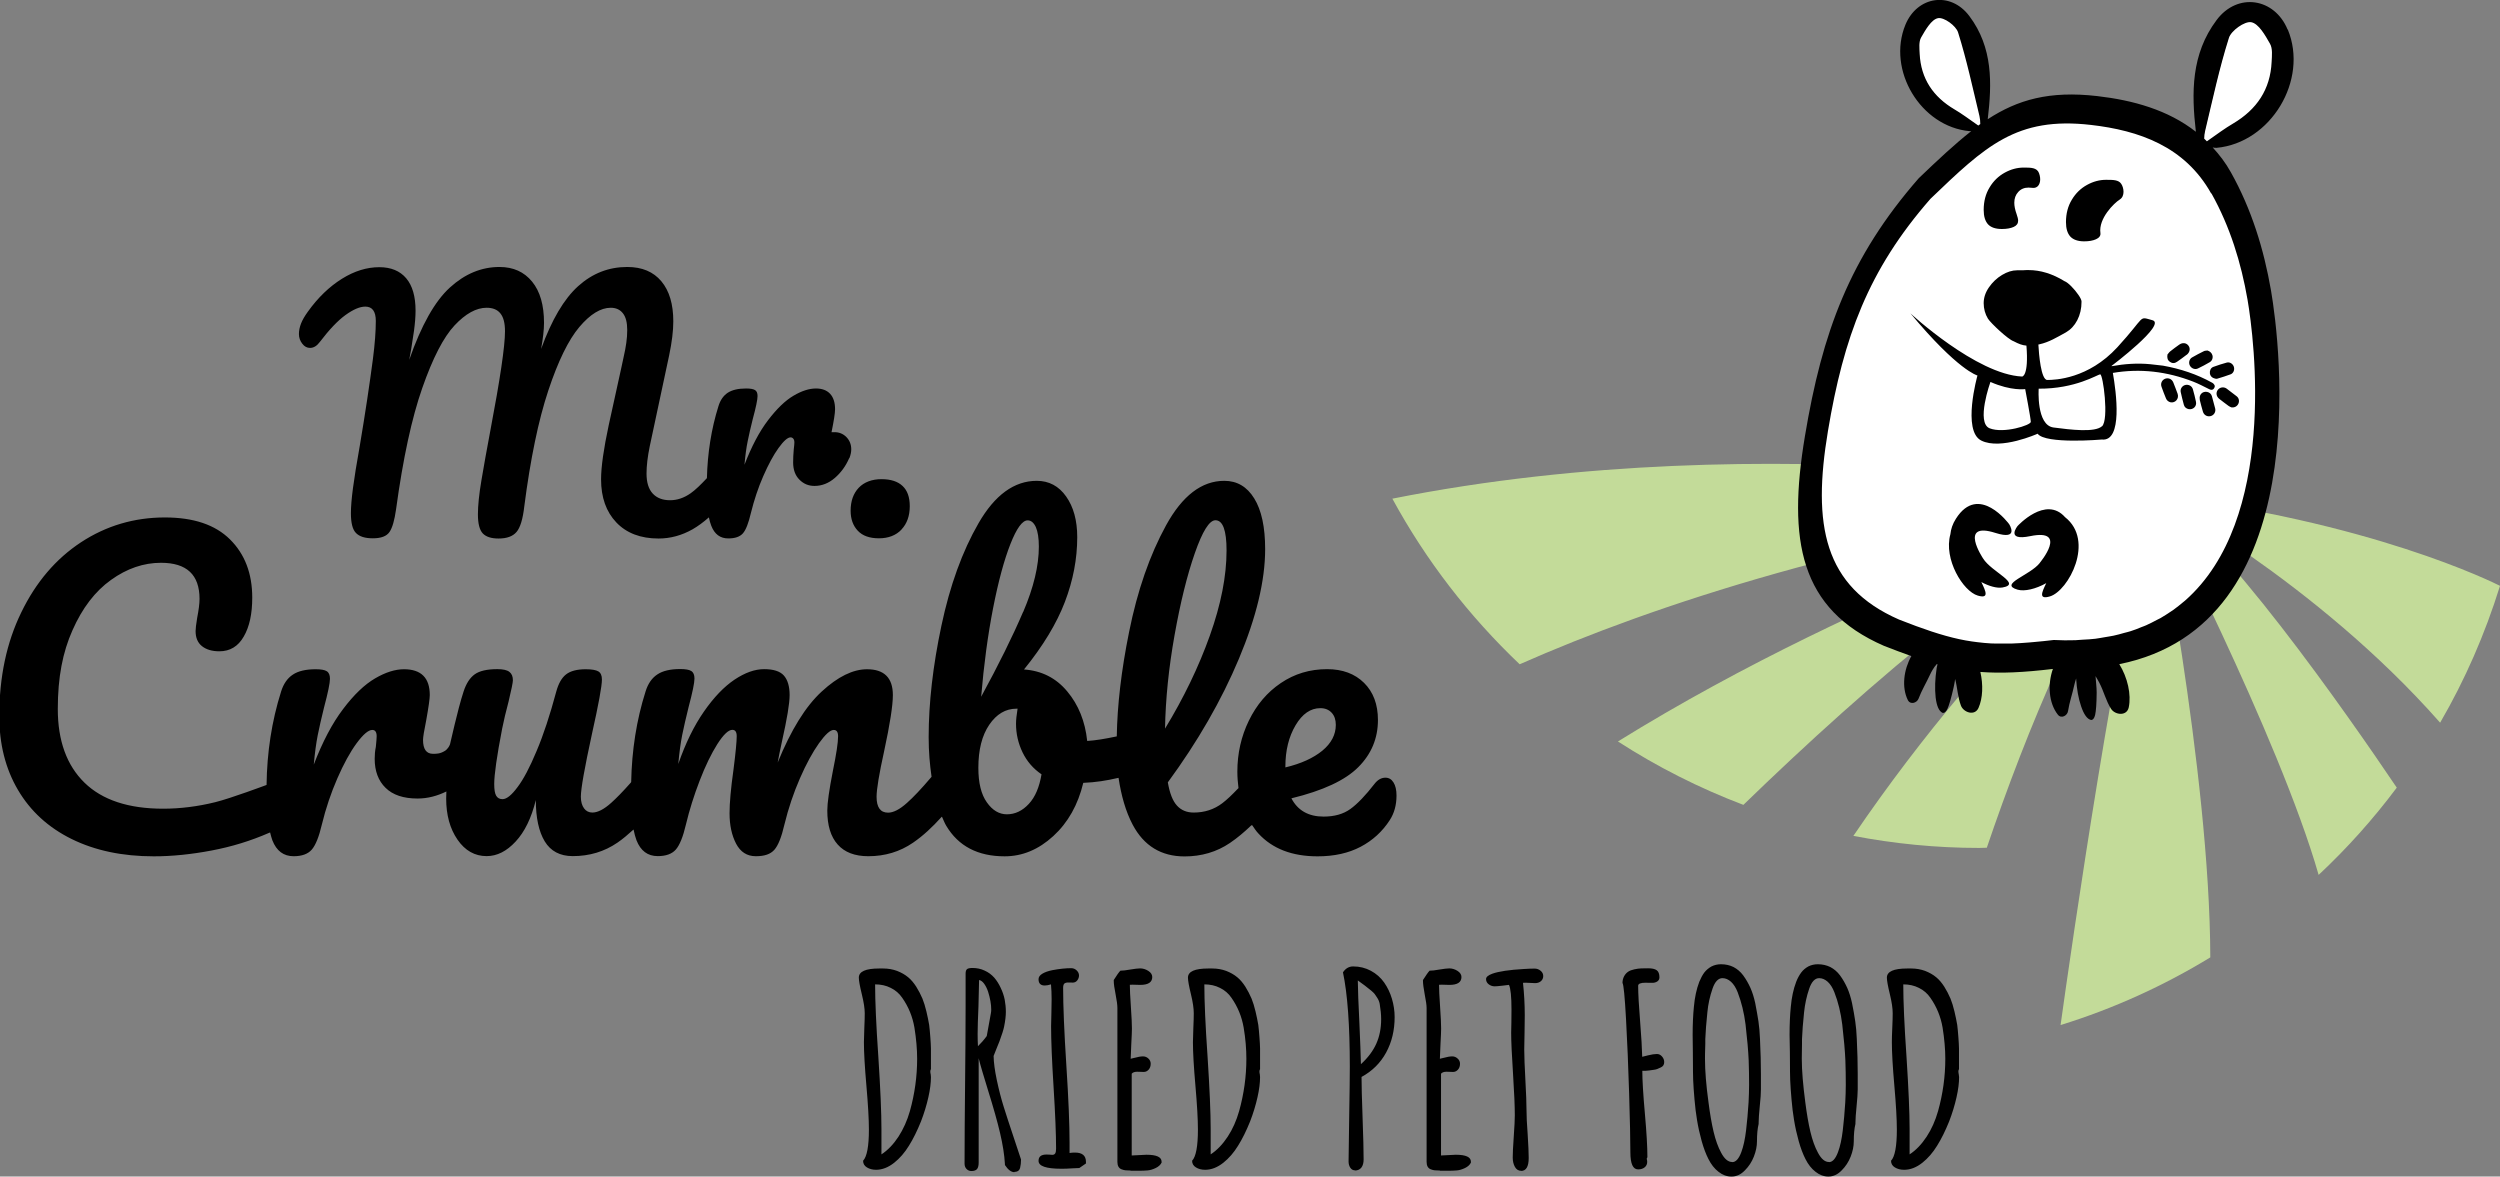
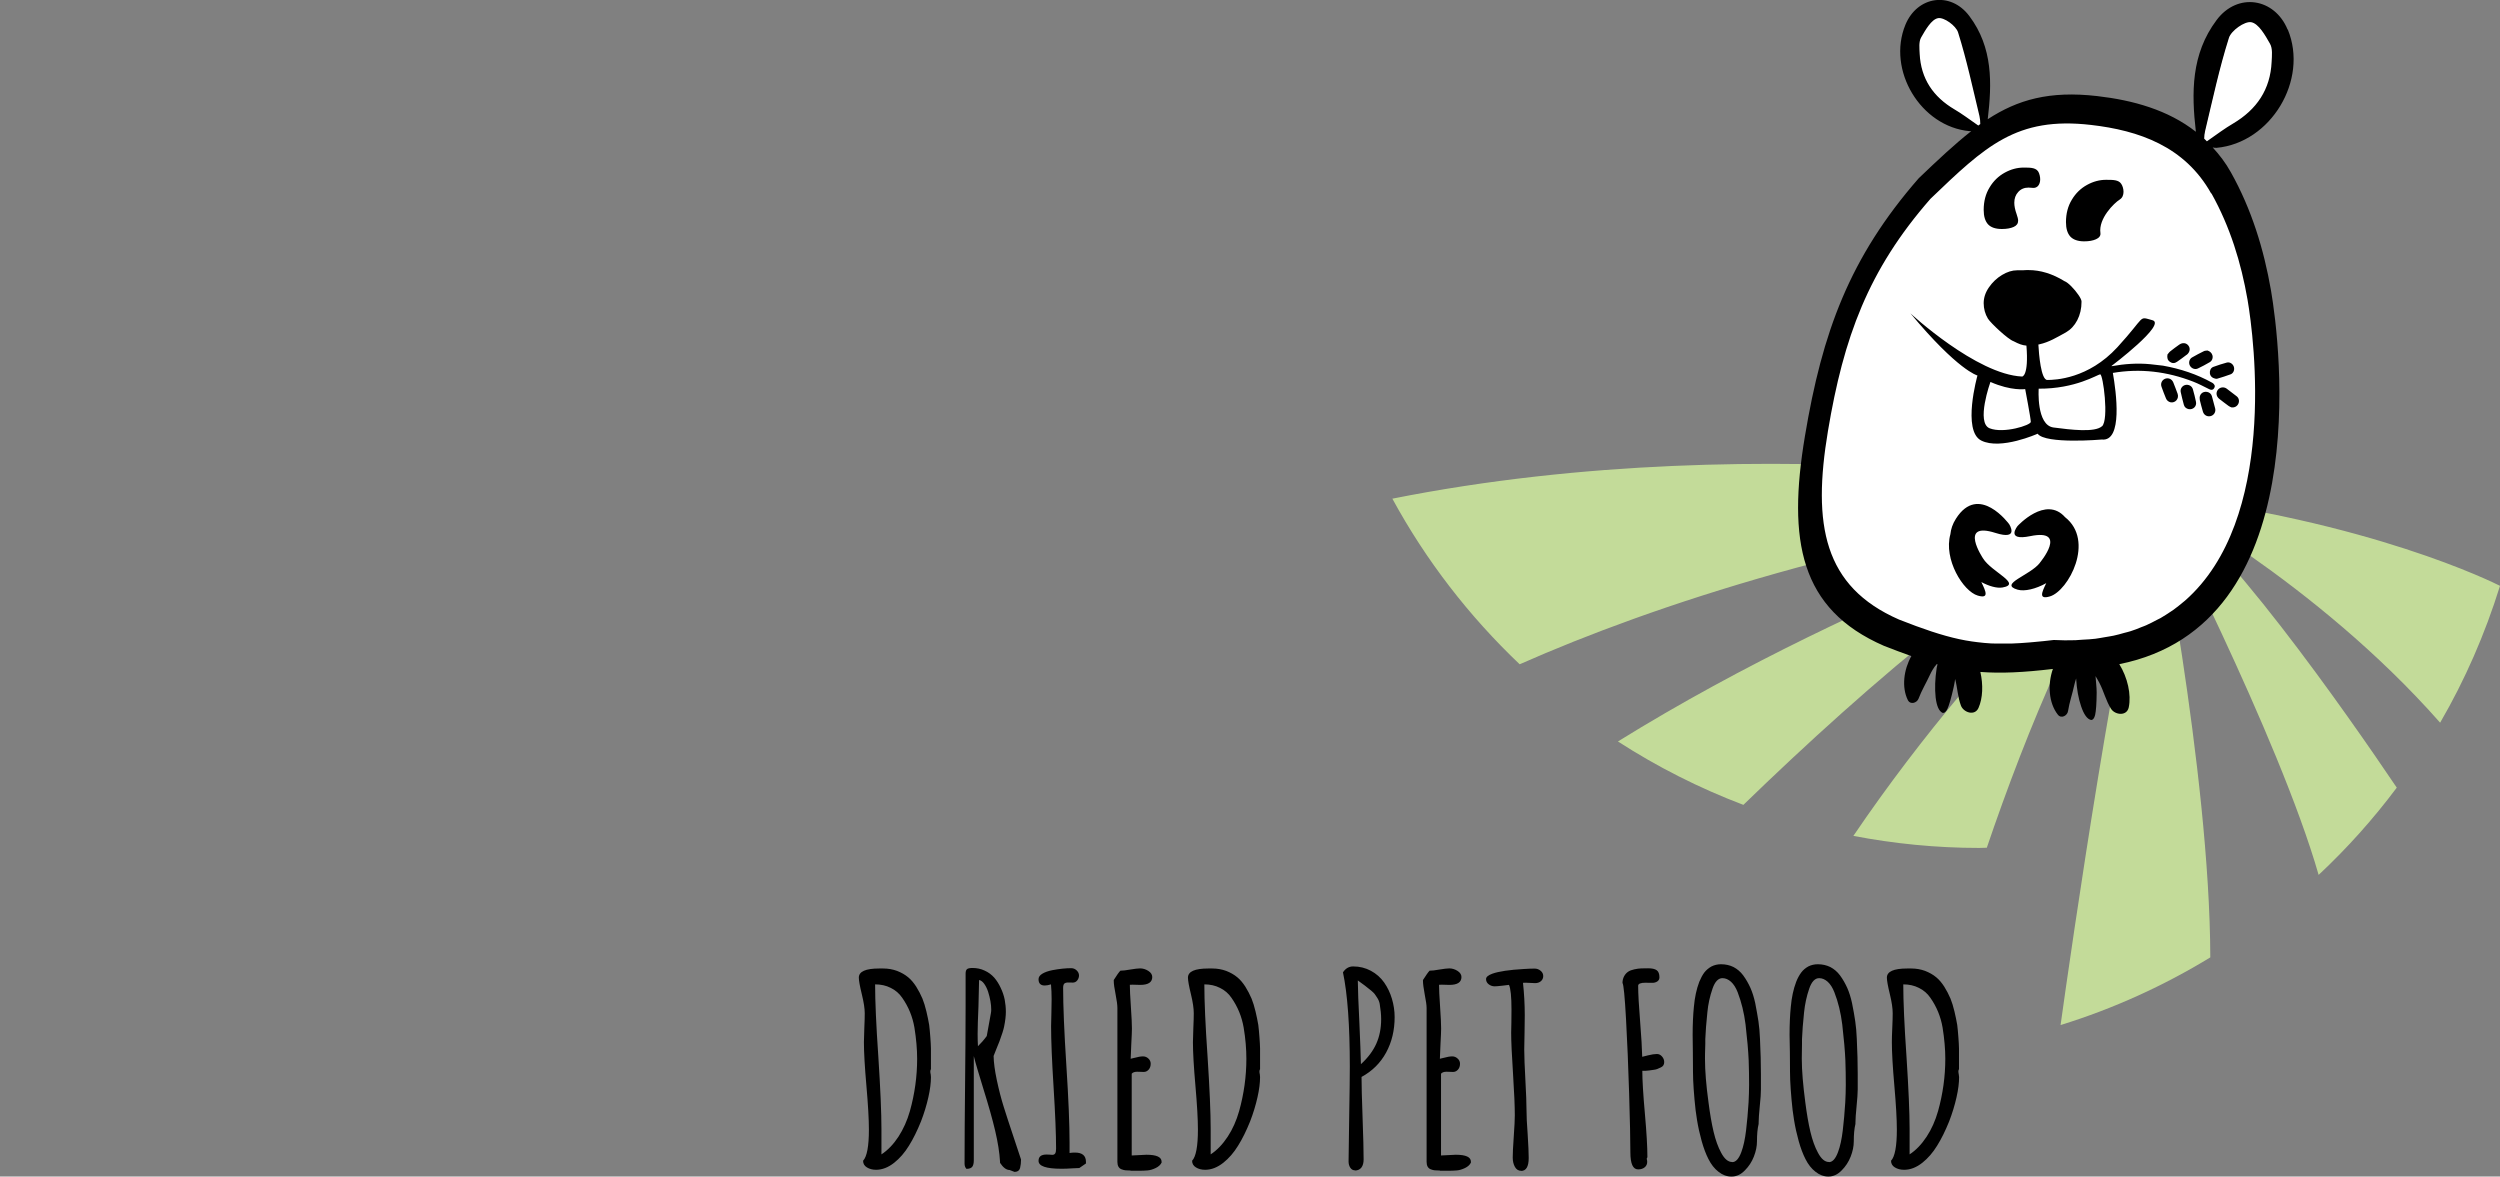
<svg xmlns="http://www.w3.org/2000/svg" id="Ebene_1" data-name="Ebene 1" viewBox="0 0 240.94 113.39">
  <rect x="0" y="0" width="240.94" height="113.39" fill="#808080" stroke="none" />
  <defs>
    <style>
      .cls-1 {
        fill: #fff;
      }

      .cls-2 {
        fill: #c3db99;
      }
    </style>
  </defs>
  <path class="cls-2" d="M191.48,81.7c3.82-11.23,9.35-24.79,16.13-33.96,0,0-15.47,12.9-28.99,32.82,3.93.75,7.97,1.16,12.12,1.16.25,0,.49-.01.73-.02h0ZM168.02,77.57c11.89-11.53,27.72-25.3,39.59-29.84,0,0-27.48,8.72-51.68,23.73,3.78,2.44,7.82,4.49,12.09,6.11h0ZM146.46,64.02c12.96-5.72,32.8-12.28,61.15-16.28,0,0-36.44-7.04-73.42.32,3.24,5.96,7.4,11.33,12.27,15.96h0ZM240.94,56.46c-.55-.28-12.55-6.28-33.33-8.73,0,0,15.5,8.23,27.56,21.92,2.4-4.13,4.33-8.55,5.77-13.19h0ZM207.61,47.73s12.04,23.28,15.85,36.59c2.75-2.57,5.27-5.39,7.53-8.41-4.55-6.75-17.48-25.36-23.38-28.19h0ZM207.61,47.73c-3.44,11.95-8.03,43.95-9.02,51.06,5.11-1.58,9.95-3.79,14.43-6.52-.04-17.92-5.4-44.54-5.4-44.54h0Z" />
-   <path d="M84.42,112.74c.61,0,1.19-.23,1.76-.68.53-.42,1.01-.97,1.42-1.64.42-.67.8-1.45,1.16-2.34.31-.8.54-1.57.71-2.32.17-.75.25-1.4.25-1.95l-.02-.25c-.03-.12-.04-.22-.04-.3s.02-.16.06-.22v-1.99c0-.29-.03-.66-.06-1.1-.03-.44-.07-.83-.11-1.17-.07-.41-.16-.85-.27-1.31-.11-.47-.24-.88-.38-1.23-.17-.4-.37-.78-.6-1.15-.24-.37-.49-.67-.77-.9-.31-.26-.67-.46-1.08-.62-.41-.15-.85-.23-1.33-.23h-.39c-1.3,0-1.96.29-1.96.88,0,.29.1.83.29,1.61.18.74.28,1.35.28,1.82,0,.32-.01.79-.04,1.41-.02.62-.04,1.08-.04,1.38,0,.98.08,2.38.24,4.2.16,1.82.24,3.23.24,4.23,0,1.61-.19,2.61-.56,3,0,.27.12.49.37.64.24.15.54.23.88.23h0ZM84.95,111.25v-2.44c0-1.56-.1-3.89-.3-6.98-.21-3.03-.31-5.35-.31-6.94v-.02c.56,0,1.06.11,1.51.34.45.22.82.54,1.1.95.61.87,1,1.83,1.18,2.88.17,1.07.26,2.07.26,3,0,1.69-.23,3.37-.7,5.05-.26.91-.63,1.73-1.1,2.46-.48.73-1.03,1.31-1.65,1.71h0ZM97.77,112.94c.31,0,.49-.14.55-.42.02-.12.04-.24.06-.35.01-.11.02-.23.02-.37v-.06l-.75-2.26c-.38-1.13-.68-2.06-.91-2.79-.25-.79-.47-1.65-.67-2.59-.2-.94-.3-1.72-.31-2.33l.26-.66.3-.74c.24-.65.39-1.12.45-1.42.12-.58.17-1.06.17-1.43,0-.4-.04-.79-.11-1.17-.08-.4-.21-.78-.39-1.15-.17-.37-.38-.7-.62-.98-.26-.29-.57-.52-.93-.68-.36-.17-.75-.25-1.16-.25-.27,0-.46.04-.54.12-.09.08-.13.22-.13.43v3.14c0,2.03-.02,4.52-.05,7.48-.03,2.96-.05,5.45-.05,7.49v.2c0,.2.06.37.18.5s.28.21.47.21c.27,0,.46-.07.56-.2.1-.13.15-.34.15-.61v-10.06c.17.69.49,1.75.93,3.18.49,1.57.87,2.91,1.13,4.02.26,1.11.42,2.11.47,3v.09c.3.46.61.69.92.69h0ZM94.25,100.82c-.02-.35-.03-.74-.03-1.17,0-.62.03-1.5.08-2.65.04-1.29.06-2.14.06-2.55.17.03.34.15.49.36.15.21.28.47.38.77.2.64.3,1.21.3,1.72,0,.07,0,.19-.03.34l-.4,2.21c-.27.37-.56.7-.86.99h0ZM102.29,112.64c.3,0,.65-.01,1.06-.04l.67-.03.64-.44v-.15c0-.6-.35-.9-1.06-.9-.17,0-.35.01-.52.04v-.99c0-1.73-.1-4.22-.31-7.46-.21-3.25-.31-5.74-.31-7.46,0-.2.04-.34.11-.41.08-.07.2-.11.37-.11h.2c.07,0,.15.01.25.01.17,0,.32-.07.43-.21.11-.14.17-.3.17-.48s-.08-.35-.23-.49c-.15-.14-.32-.21-.52-.21-.52,0-1.12.06-1.81.19-.4.08-.72.19-.97.34-.25.15-.37.33-.37.53,0,.41.2.61.6.61.18,0,.37-.04.6-.11.04.44.06.91.06,1.42l-.02,1.3-.03,1.31c0,1.38.08,3.34.24,5.89.16,2.56.24,4.53.24,5.91,0,.22-.03.38-.09.47-.06.09-.15.13-.29.13l-.24-.02c-.08,0-.18-.01-.3-.01-.52,0-.77.2-.77.61,0,.51.73.76,2.21.76h0ZM108.96,112.83h.8c.27,0,.55,0,.84-.03.25-.02.51-.1.78-.23.27-.13.46-.3.57-.52v-.09c0-.45-.49-.67-1.46-.67l-1.42.07v-7.88c.1-.12.27-.19.52-.19.13,0,.25,0,.35.01.09,0,.19.01.29.01.19,0,.35-.08.48-.23.13-.15.19-.34.19-.56,0-.19-.07-.36-.22-.5-.15-.14-.32-.21-.52-.21-.22,0-.5.05-.82.14-.26.06-.38.09-.37.09,0-.22.02-.7.06-1.43.04-.72.06-1.22.06-1.48,0-.41-.03-1.11-.1-2.11-.07-1-.1-1.7-.1-2.11.04,0,.13-.01.27-.01s.27,0,.37.01c.11,0,.23.01.36.01.77,0,1.16-.25,1.16-.76,0-.23-.13-.43-.38-.59-.25-.16-.52-.24-.79-.24-.21,0-.52.04-.95.11-.42.08-.74.11-.95.11-.13.13-.35.43-.64.9v.09c0,.27.06.71.18,1.31.12.6.17,1.03.17,1.3v14.83c0,.38.14.62.42.72.13.05.26.08.37.09.11.01.27.02.48.02h0ZM116.14,112.74c.61,0,1.19-.23,1.76-.68.53-.42,1.01-.97,1.42-1.64.42-.67.8-1.45,1.16-2.34.31-.8.54-1.57.71-2.32.17-.75.25-1.4.25-1.95l-.02-.25c-.03-.12-.04-.22-.04-.3s.02-.16.06-.22v-1.99c0-.29-.03-.66-.06-1.1-.03-.44-.07-.83-.11-1.17-.07-.41-.16-.85-.27-1.31-.11-.47-.24-.88-.38-1.23-.17-.4-.37-.78-.6-1.15-.24-.37-.49-.67-.77-.9-.31-.26-.67-.46-1.08-.62-.41-.15-.85-.23-1.33-.23h-.39c-1.3,0-1.96.29-1.96.88,0,.29.1.83.29,1.61.18.74.27,1.35.27,1.82,0,.32-.01.79-.04,1.41-.02.62-.04,1.08-.04,1.38,0,.98.08,2.38.24,4.2.16,1.82.24,3.23.24,4.23,0,1.61-.19,2.61-.56,3,0,.27.12.49.37.64.24.15.54.23.88.23h0ZM116.68,111.25v-2.44c0-1.56-.1-3.89-.3-6.98-.21-3.03-.31-5.35-.31-6.94v-.02c.56,0,1.06.11,1.51.34.45.22.82.54,1.1.95.61.87,1,1.83,1.18,2.88.18,1.07.26,2.07.26,3,0,1.69-.23,3.37-.7,5.05-.26.91-.62,1.73-1.1,2.46-.48.73-1.03,1.31-1.65,1.71h0ZM130.57,112.81c.28,0,.49-.1.64-.29.14-.19.21-.45.21-.77,0-.8-.03-2.14-.1-4.03-.07-1.88-.1-3.19-.1-3.93,1.03-.56,1.82-1.34,2.37-2.35.55-1.01.82-2.15.82-3.42,0-.6-.09-1.18-.26-1.76-.17-.57-.42-1.1-.75-1.57-.33-.47-.76-.85-1.28-1.13-.52-.28-1.09-.42-1.71-.42-.4,0-.73.19-.98.57.44,2.08.66,5.12.66,9.11,0,.92-.02,2.53-.06,4.84-.04,2.31-.06,3.73-.06,4.27,0,.23.05.43.16.6.11.17.26.26.45.26h0ZM131.16,102.57c-.02-.9-.07-2.24-.15-4.04-.09-1.79-.14-3.14-.15-4.04l.67.49c.52.39.83.66.95.81.02.03.09.14.23.34.14.2.22.41.26.62.09.53.14,1.03.14,1.48h0c0,.88-.16,1.67-.47,2.36-.31.69-.8,1.35-1.48,1.97h0ZM138.78,112.83h.8c.27,0,.55,0,.83-.03.25-.02.51-.1.78-.23.27-.13.46-.3.57-.52v-.09c0-.45-.49-.67-1.46-.67l-1.42.07v-7.88c.1-.12.27-.19.52-.19.13,0,.25,0,.35.01.09,0,.19.01.29.01.19,0,.35-.08.48-.23.13-.15.19-.34.19-.56,0-.19-.07-.36-.23-.5-.15-.14-.32-.21-.52-.21-.22,0-.5.05-.82.14-.26.06-.38.09-.37.09,0-.22.02-.7.06-1.43.04-.72.06-1.22.06-1.48,0-.41-.03-1.11-.1-2.11-.07-1-.1-1.7-.1-2.11.04,0,.13-.01.27-.01s.27,0,.37.01c.11,0,.23.01.36.01.77,0,1.16-.25,1.16-.76,0-.23-.13-.43-.38-.59-.25-.16-.52-.24-.79-.24-.21,0-.52.04-.95.11-.42.08-.74.11-.95.11-.13.13-.34.43-.64.9v.09c0,.27.06.71.17,1.31.12.6.18,1.03.18,1.3v14.83c0,.38.14.62.42.72.13.05.25.08.37.09.11.01.27.02.48.02h0ZM146.59,112.85c.49,0,.74-.41.74-1.25,0-.45-.03-1.21-.1-2.29-.08-1.01-.11-1.78-.11-2.29,0-.68-.04-1.66-.11-2.94-.07-1.29-.11-2.26-.11-2.93l.03-1.66.02-1.63c0-1.07-.06-2.12-.17-3.14.04,0,.13-.01.26-.01l.45.02.46.02c.22,0,.41-.06.56-.19.14-.12.22-.29.22-.49s-.08-.37-.25-.51c-.17-.14-.36-.21-.57-.21-.27,0-.62.01-1.06.04-1.4.08-2.4.23-3.02.45-.41.15-.61.32-.61.52s.08.37.25.5c.17.13.36.2.58.2.13,0,.37-.02.72-.06l.66-.08c.16.35.24,1.14.24,2.38,0,.5,0,.92-.01,1.26l-.02.97c0,.81.06,2.14.18,3.98.12,1.84.17,3.16.17,3.98,0,.38-.03,1.06-.1,2.03-.07.97-.1,1.65-.1,2.04,0,.35.07.65.21.9.14.25.34.38.61.38h0ZM157.89,112.7c.26,0,.46-.07.62-.2.16-.13.24-.31.24-.52,0-.12-.02-.22-.05-.31l.04-.07.03-.09c0-.98-.08-2.37-.24-4.16-.17-1.89-.25-3.28-.25-4.15h.29c.24-.02.5-.04.77-.09.15-.02.27-.04.37-.08.1-.04.22-.09.36-.16.22-.1.32-.27.32-.51,0-.2-.07-.38-.21-.54-.14-.16-.3-.24-.49-.24-.22,0-.5.04-.86.13-.36.09-.54.13-.56.14-.02-.79-.08-1.92-.2-3.39-.12-1.52-.19-2.67-.19-3.46,0-.19.24-.29.71-.29.15,0,.27,0,.37.01h.25c.2.01.37-.04.51-.13.14-.09.21-.23.21-.4,0-.33-.09-.56-.26-.68-.17-.13-.45-.19-.83-.19-.32,0-.54,0-.66.01-.2,0-.42.04-.67.09-.24.05-.44.13-.58.22-.17.11-.3.26-.4.44-.1.19-.16.4-.16.65.11.17.22,1.32.34,3.47.12,2.15.22,4.54.3,7.18.08,2.64.12,4.54.12,5.69,0,1.09.25,1.63.74,1.63h0ZM166.89,113.39c.47,0,.9-.2,1.28-.6.37-.37.66-.81.86-1.32.2-.51.3-1,.3-1.47,0-.67.05-1.23.16-1.68v-.11c0-.36.04-.89.11-1.6.08-.72.11-1.26.11-1.63v-1.47c0-1.01-.03-2.15-.09-3.4-.02-.62-.08-1.19-.15-1.69-.08-.51-.18-1.09-.31-1.75-.12-.55-.27-1.03-.46-1.46-.19-.42-.42-.83-.7-1.21-.26-.35-.57-.61-.93-.8-.36-.18-.77-.27-1.21-.27-.32,0-.63.07-.91.21-.27.15-.5.34-.69.58-.18.24-.34.54-.49.9-.27.71-.44,1.51-.52,2.41-.08.8-.12,1.7-.12,2.72l.02,1.61c0,.45.01.91.01,1.37,0,.27,0,.71.02,1.35.02.55.07,1.18.13,1.89.06.71.14,1.36.24,1.96.11.68.26,1.36.45,2.04.19.68.41,1.26.65,1.73.26.52.58.93.97,1.23.39.31.8.46,1.25.46h0ZM166.94,111.99c-.39,0-.74-.29-1.06-.89-.3-.55-.54-1.22-.73-2.02-.19-.8-.35-1.74-.49-2.83-.23-1.67-.34-3.07-.34-4.2v-.11c0-.09,0-.54.03-1.33v-.47c.03-.7.09-1.56.2-2.58.07-.77.24-1.54.5-2.29.23-.66.55-1,.95-1,.3,0,.57.12.83.35.25.23.47.57.64,1.01.36.94.62,1.98.76,3.11.16,1.39.26,2.53.3,3.44.03.81.04,1.59.04,2.36,0,.54-.02,1.1-.05,1.7-.06.96-.14,1.86-.24,2.7-.1.84-.25,1.54-.46,2.1-.24.64-.53.96-.87.96h0ZM176.22,113.39c.47,0,.9-.2,1.28-.6.37-.37.66-.81.86-1.32.2-.51.3-1,.3-1.47,0-.67.05-1.23.16-1.68v-.11c0-.36.04-.89.11-1.6.07-.72.11-1.26.11-1.63v-1.47c0-1.01-.03-2.15-.09-3.4-.02-.62-.08-1.19-.15-1.69-.07-.51-.18-1.09-.31-1.75-.12-.55-.27-1.03-.46-1.46-.19-.42-.42-.83-.7-1.21-.26-.35-.57-.61-.93-.8-.37-.18-.77-.27-1.21-.27-.32,0-.63.07-.91.21-.27.15-.5.34-.68.58-.18.24-.35.54-.49.9-.27.71-.44,1.51-.52,2.41-.08.8-.12,1.7-.12,2.72l.03,1.61c0,.45.01.91.01,1.37,0,.27,0,.71.02,1.35.02.55.07,1.18.13,1.89.06.71.14,1.36.24,1.96.11.68.26,1.36.45,2.04.19.68.41,1.26.65,1.73.26.52.58.93.97,1.23.39.31.8.46,1.25.46h0ZM176.27,111.99c-.39,0-.74-.29-1.06-.89-.3-.55-.54-1.22-.73-2.02-.19-.8-.35-1.74-.49-2.83-.22-1.67-.34-3.07-.34-4.2v-.11c0-.09,0-.54.02-1.33v-.47c.03-.7.09-1.56.2-2.58.08-.77.24-1.54.5-2.29.23-.66.55-1,.95-1,.3,0,.57.12.83.35.25.23.47.57.64,1.01.37.94.62,1.98.76,3.11.16,1.39.26,2.53.3,3.44.03.81.04,1.59.04,2.36,0,.54-.02,1.1-.05,1.7-.06.96-.14,1.86-.24,2.7-.1.84-.25,1.54-.46,2.1-.24.64-.53.96-.87.96h0ZM183.51,112.74c.61,0,1.19-.23,1.76-.68.53-.42,1.01-.97,1.42-1.64.42-.67.8-1.45,1.16-2.34.31-.8.54-1.57.71-2.32.17-.75.25-1.4.25-1.95l-.03-.25c-.02-.12-.04-.22-.04-.3s.02-.16.06-.22v-1.99c0-.29-.03-.66-.06-1.1s-.07-.83-.11-1.17c-.07-.41-.16-.85-.27-1.31-.11-.47-.24-.88-.38-1.23-.17-.4-.37-.78-.6-1.15-.24-.37-.49-.67-.77-.9-.31-.26-.67-.46-1.08-.62-.41-.15-.85-.23-1.33-.23h-.39c-1.3,0-1.96.29-1.96.88,0,.29.1.83.29,1.61.18.74.27,1.35.27,1.82,0,.32-.01.79-.04,1.41-.03.62-.04,1.08-.04,1.38,0,.98.08,2.38.24,4.2.16,1.82.24,3.23.24,4.23,0,1.61-.19,2.61-.56,3,0,.27.12.49.37.64.24.15.54.23.88.23h0ZM184.04,111.25v-2.44c0-1.56-.1-3.89-.3-6.98-.21-3.03-.31-5.35-.31-6.94v-.02c.56,0,1.06.11,1.51.34.45.22.82.54,1.1.95.61.87,1,1.83,1.18,2.88.17,1.07.26,2.07.26,3,0,1.69-.23,3.37-.7,5.05-.26.91-.62,1.73-1.1,2.46-.48.73-1.03,1.31-1.65,1.71h0Z" />
+   <path d="M84.42,112.74c.61,0,1.19-.23,1.76-.68.53-.42,1.01-.97,1.42-1.64.42-.67.8-1.45,1.16-2.34.31-.8.54-1.57.71-2.32.17-.75.25-1.4.25-1.95l-.02-.25c-.03-.12-.04-.22-.04-.3s.02-.16.06-.22v-1.99c0-.29-.03-.66-.06-1.1-.03-.44-.07-.83-.11-1.17-.07-.41-.16-.85-.27-1.31-.11-.47-.24-.88-.38-1.23-.17-.4-.37-.78-.6-1.15-.24-.37-.49-.67-.77-.9-.31-.26-.67-.46-1.08-.62-.41-.15-.85-.23-1.33-.23h-.39c-1.3,0-1.96.29-1.96.88,0,.29.1.83.29,1.61.18.74.28,1.35.28,1.82,0,.32-.01.79-.04,1.41-.02.62-.04,1.08-.04,1.38,0,.98.08,2.38.24,4.2.16,1.82.24,3.23.24,4.23,0,1.61-.19,2.61-.56,3,0,.27.12.49.37.64.24.15.54.23.88.23h0ZM84.95,111.25v-2.44c0-1.56-.1-3.89-.3-6.98-.21-3.03-.31-5.35-.31-6.94v-.02c.56,0,1.06.11,1.51.34.45.22.82.54,1.1.95.61.87,1,1.83,1.18,2.88.17,1.07.26,2.07.26,3,0,1.69-.23,3.37-.7,5.05-.26.91-.63,1.73-1.1,2.46-.48.73-1.03,1.31-1.65,1.71h0ZM97.77,112.94c.31,0,.49-.14.55-.42.02-.12.04-.24.06-.35.01-.11.02-.23.02-.37v-.06l-.75-2.26c-.38-1.13-.68-2.06-.91-2.79-.25-.79-.47-1.65-.67-2.59-.2-.94-.3-1.72-.31-2.33l.26-.66.3-.74c.24-.65.39-1.12.45-1.42.12-.58.17-1.06.17-1.43,0-.4-.04-.79-.11-1.17-.08-.4-.21-.78-.39-1.15-.17-.37-.38-.7-.62-.98-.26-.29-.57-.52-.93-.68-.36-.17-.75-.25-1.16-.25-.27,0-.46.04-.54.12-.09.08-.13.22-.13.43v3.14c0,2.03-.02,4.52-.05,7.48-.03,2.96-.05,5.45-.05,7.49v.2c0,.2.06.37.18.5c.27,0,.46-.07.56-.2.1-.13.15-.34.15-.61v-10.06c.17.69.49,1.75.93,3.18.49,1.57.87,2.91,1.13,4.02.26,1.11.42,2.11.47,3v.09c.3.46.61.69.92.69h0ZM94.25,100.82c-.02-.35-.03-.74-.03-1.17,0-.62.03-1.5.08-2.65.04-1.29.06-2.14.06-2.55.17.03.34.15.49.36.15.21.28.47.38.77.2.64.3,1.21.3,1.72,0,.07,0,.19-.03.34l-.4,2.21c-.27.37-.56.7-.86.99h0ZM102.29,112.64c.3,0,.65-.01,1.06-.04l.67-.03.64-.44v-.15c0-.6-.35-.9-1.06-.9-.17,0-.35.01-.52.04v-.99c0-1.73-.1-4.22-.31-7.46-.21-3.25-.31-5.74-.31-7.46,0-.2.04-.34.11-.41.08-.07.2-.11.37-.11h.2c.07,0,.15.01.25.01.17,0,.32-.07.43-.21.11-.14.17-.3.17-.48s-.08-.35-.23-.49c-.15-.14-.32-.21-.52-.21-.52,0-1.12.06-1.81.19-.4.08-.72.19-.97.34-.25.15-.37.33-.37.53,0,.41.2.61.6.61.18,0,.37-.04.6-.11.04.44.06.91.06,1.42l-.02,1.3-.03,1.31c0,1.38.08,3.34.24,5.89.16,2.56.24,4.53.24,5.91,0,.22-.03.38-.09.47-.06.09-.15.13-.29.13l-.24-.02c-.08,0-.18-.01-.3-.01-.52,0-.77.2-.77.61,0,.51.73.76,2.21.76h0ZM108.96,112.83h.8c.27,0,.55,0,.84-.03.25-.02.51-.1.78-.23.27-.13.46-.3.57-.52v-.09c0-.45-.49-.67-1.46-.67l-1.42.07v-7.88c.1-.12.27-.19.52-.19.13,0,.25,0,.35.01.09,0,.19.01.29.01.19,0,.35-.08.48-.23.13-.15.19-.34.19-.56,0-.19-.07-.36-.22-.5-.15-.14-.32-.21-.52-.21-.22,0-.5.05-.82.14-.26.06-.38.09-.37.09,0-.22.02-.7.06-1.43.04-.72.06-1.22.06-1.48,0-.41-.03-1.11-.1-2.11-.07-1-.1-1.7-.1-2.11.04,0,.13-.01.27-.01s.27,0,.37.01c.11,0,.23.01.36.01.77,0,1.16-.25,1.16-.76,0-.23-.13-.43-.38-.59-.25-.16-.52-.24-.79-.24-.21,0-.52.04-.95.11-.42.08-.74.11-.95.11-.13.13-.35.43-.64.9v.09c0,.27.06.71.18,1.31.12.6.17,1.03.17,1.3v14.83c0,.38.14.62.42.72.13.05.26.08.37.09.11.01.27.02.48.02h0ZM116.14,112.74c.61,0,1.19-.23,1.76-.68.53-.42,1.01-.97,1.42-1.64.42-.67.8-1.45,1.16-2.34.31-.8.54-1.57.71-2.32.17-.75.25-1.4.25-1.95l-.02-.25c-.03-.12-.04-.22-.04-.3s.02-.16.06-.22v-1.99c0-.29-.03-.66-.06-1.1-.03-.44-.07-.83-.11-1.17-.07-.41-.16-.85-.27-1.31-.11-.47-.24-.88-.38-1.23-.17-.4-.37-.78-.6-1.15-.24-.37-.49-.67-.77-.9-.31-.26-.67-.46-1.08-.62-.41-.15-.85-.23-1.33-.23h-.39c-1.3,0-1.96.29-1.96.88,0,.29.1.83.29,1.61.18.74.27,1.35.27,1.82,0,.32-.01.79-.04,1.41-.02.62-.04,1.08-.04,1.38,0,.98.08,2.38.24,4.2.16,1.82.24,3.23.24,4.23,0,1.61-.19,2.61-.56,3,0,.27.12.49.37.64.24.15.54.23.88.23h0ZM116.68,111.25v-2.44c0-1.56-.1-3.89-.3-6.98-.21-3.03-.31-5.35-.31-6.94v-.02c.56,0,1.06.11,1.51.34.45.22.82.54,1.1.95.61.87,1,1.83,1.18,2.88.18,1.07.26,2.07.26,3,0,1.69-.23,3.37-.7,5.05-.26.91-.62,1.73-1.1,2.46-.48.73-1.03,1.31-1.65,1.71h0ZM130.57,112.81c.28,0,.49-.1.64-.29.14-.19.21-.45.21-.77,0-.8-.03-2.14-.1-4.03-.07-1.88-.1-3.19-.1-3.93,1.03-.56,1.82-1.34,2.37-2.35.55-1.01.82-2.15.82-3.42,0-.6-.09-1.18-.26-1.76-.17-.57-.42-1.1-.75-1.57-.33-.47-.76-.85-1.28-1.13-.52-.28-1.09-.42-1.71-.42-.4,0-.73.19-.98.57.44,2.08.66,5.12.66,9.11,0,.92-.02,2.53-.06,4.84-.04,2.31-.06,3.73-.06,4.27,0,.23.05.43.16.6.11.17.26.26.45.26h0ZM131.16,102.57c-.02-.9-.07-2.24-.15-4.04-.09-1.79-.14-3.14-.15-4.04l.67.49c.52.39.83.66.95.81.02.03.09.14.23.34.14.2.22.41.26.62.09.53.14,1.03.14,1.48h0c0,.88-.16,1.67-.47,2.36-.31.69-.8,1.35-1.48,1.97h0ZM138.78,112.83h.8c.27,0,.55,0,.83-.03.25-.02.51-.1.78-.23.27-.13.46-.3.57-.52v-.09c0-.45-.49-.67-1.46-.67l-1.42.07v-7.88c.1-.12.27-.19.52-.19.13,0,.25,0,.35.01.09,0,.19.01.29.01.19,0,.35-.08.48-.23.13-.15.19-.34.19-.56,0-.19-.07-.36-.23-.5-.15-.14-.32-.21-.52-.21-.22,0-.5.05-.82.14-.26.06-.38.09-.37.09,0-.22.02-.7.06-1.43.04-.72.06-1.22.06-1.48,0-.41-.03-1.11-.1-2.11-.07-1-.1-1.7-.1-2.11.04,0,.13-.01.27-.01s.27,0,.37.01c.11,0,.23.01.36.01.77,0,1.16-.25,1.16-.76,0-.23-.13-.43-.38-.59-.25-.16-.52-.24-.79-.24-.21,0-.52.04-.95.11-.42.08-.74.11-.95.11-.13.13-.34.43-.64.9v.09c0,.27.06.71.17,1.31.12.6.18,1.03.18,1.3v14.83c0,.38.14.62.42.72.13.05.25.08.37.09.11.01.27.02.48.02h0ZM146.59,112.85c.49,0,.74-.41.74-1.25,0-.45-.03-1.21-.1-2.29-.08-1.01-.11-1.78-.11-2.29,0-.68-.04-1.66-.11-2.94-.07-1.29-.11-2.26-.11-2.93l.03-1.66.02-1.63c0-1.07-.06-2.12-.17-3.14.04,0,.13-.01.26-.01l.45.02.46.02c.22,0,.41-.06.56-.19.14-.12.22-.29.22-.49s-.08-.37-.25-.51c-.17-.14-.36-.21-.57-.21-.27,0-.62.01-1.06.04-1.4.08-2.4.23-3.02.45-.41.15-.61.32-.61.52s.08.37.25.5c.17.13.36.2.58.2.13,0,.37-.02.72-.06l.66-.08c.16.35.24,1.14.24,2.38,0,.5,0,.92-.01,1.26l-.02.97c0,.81.06,2.14.18,3.98.12,1.84.17,3.16.17,3.98,0,.38-.03,1.06-.1,2.03-.07.97-.1,1.65-.1,2.04,0,.35.07.65.21.9.14.25.34.38.61.38h0ZM157.89,112.7c.26,0,.46-.07.62-.2.16-.13.24-.31.24-.52,0-.12-.02-.22-.05-.31l.04-.07.03-.09c0-.98-.08-2.37-.24-4.16-.17-1.89-.25-3.28-.25-4.15h.29c.24-.02.5-.04.77-.09.15-.02.27-.04.37-.08.1-.04.22-.09.36-.16.22-.1.32-.27.32-.51,0-.2-.07-.38-.21-.54-.14-.16-.3-.24-.49-.24-.22,0-.5.04-.86.13-.36.09-.54.13-.56.14-.02-.79-.08-1.92-.2-3.39-.12-1.52-.19-2.67-.19-3.46,0-.19.24-.29.71-.29.15,0,.27,0,.37.01h.25c.2.01.37-.04.51-.13.14-.09.21-.23.21-.4,0-.33-.09-.56-.26-.68-.17-.13-.45-.19-.83-.19-.32,0-.54,0-.66.01-.2,0-.42.04-.67.09-.24.05-.44.13-.58.22-.17.11-.3.26-.4.44-.1.19-.16.4-.16.65.11.17.22,1.32.34,3.47.12,2.15.22,4.54.3,7.18.08,2.64.12,4.54.12,5.69,0,1.09.25,1.63.74,1.63h0ZM166.89,113.39c.47,0,.9-.2,1.28-.6.37-.37.66-.81.86-1.32.2-.51.3-1,.3-1.47,0-.67.05-1.23.16-1.68v-.11c0-.36.04-.89.11-1.6.08-.72.11-1.26.11-1.63v-1.47c0-1.01-.03-2.15-.09-3.4-.02-.62-.08-1.19-.15-1.69-.08-.51-.18-1.09-.31-1.75-.12-.55-.27-1.03-.46-1.46-.19-.42-.42-.83-.7-1.21-.26-.35-.57-.61-.93-.8-.36-.18-.77-.27-1.21-.27-.32,0-.63.07-.91.21-.27.15-.5.34-.69.58-.18.24-.34.54-.49.9-.27.71-.44,1.51-.52,2.41-.08.8-.12,1.7-.12,2.72l.02,1.61c0,.45.01.91.01,1.37,0,.27,0,.71.02,1.35.02.55.07,1.18.13,1.89.06.71.14,1.36.24,1.96.11.68.26,1.36.45,2.04.19.68.41,1.26.65,1.73.26.52.58.93.97,1.23.39.31.8.46,1.25.46h0ZM166.94,111.99c-.39,0-.74-.29-1.06-.89-.3-.55-.54-1.22-.73-2.02-.19-.8-.35-1.74-.49-2.83-.23-1.67-.34-3.07-.34-4.2v-.11c0-.09,0-.54.03-1.33v-.47c.03-.7.09-1.56.2-2.58.07-.77.24-1.54.5-2.29.23-.66.55-1,.95-1,.3,0,.57.12.83.35.25.23.47.57.64,1.01.36.94.62,1.98.76,3.11.16,1.39.26,2.53.3,3.44.03.81.04,1.59.04,2.36,0,.54-.02,1.1-.05,1.7-.06.96-.14,1.86-.24,2.7-.1.84-.25,1.54-.46,2.1-.24.64-.53.96-.87.96h0ZM176.22,113.39c.47,0,.9-.2,1.28-.6.37-.37.66-.81.86-1.32.2-.51.3-1,.3-1.47,0-.67.05-1.23.16-1.68v-.11c0-.36.04-.89.11-1.6.07-.72.11-1.26.11-1.63v-1.47c0-1.01-.03-2.15-.09-3.4-.02-.62-.08-1.19-.15-1.69-.07-.51-.18-1.09-.31-1.75-.12-.55-.27-1.03-.46-1.46-.19-.42-.42-.83-.7-1.21-.26-.35-.57-.61-.93-.8-.37-.18-.77-.27-1.21-.27-.32,0-.63.07-.91.21-.27.15-.5.34-.68.58-.18.24-.35.54-.49.9-.27.71-.44,1.51-.52,2.41-.08.8-.12,1.7-.12,2.72l.03,1.61c0,.45.01.91.01,1.37,0,.27,0,.71.02,1.35.02.55.07,1.18.13,1.89.06.71.14,1.36.24,1.96.11.68.26,1.36.45,2.04.19.68.41,1.26.65,1.73.26.52.58.93.97,1.23.39.31.8.46,1.25.46h0ZM176.27,111.99c-.39,0-.74-.29-1.06-.89-.3-.55-.54-1.22-.73-2.02-.19-.8-.35-1.74-.49-2.83-.22-1.67-.34-3.07-.34-4.2v-.11c0-.09,0-.54.02-1.33v-.47c.03-.7.09-1.56.2-2.58.08-.77.24-1.54.5-2.29.23-.66.55-1,.95-1,.3,0,.57.12.83.35.25.23.47.57.64,1.01.37.94.62,1.98.76,3.11.16,1.39.26,2.53.3,3.44.03.81.04,1.59.04,2.36,0,.54-.02,1.1-.05,1.7-.06.96-.14,1.86-.24,2.7-.1.84-.25,1.54-.46,2.1-.24.64-.53.96-.87.96h0ZM183.51,112.74c.61,0,1.19-.23,1.76-.68.53-.42,1.01-.97,1.42-1.64.42-.67.8-1.45,1.16-2.34.31-.8.54-1.57.71-2.32.17-.75.25-1.4.25-1.95l-.03-.25c-.02-.12-.04-.22-.04-.3s.02-.16.06-.22v-1.99c0-.29-.03-.66-.06-1.1s-.07-.83-.11-1.17c-.07-.41-.16-.85-.27-1.31-.11-.47-.24-.88-.38-1.23-.17-.4-.37-.78-.6-1.15-.24-.37-.49-.67-.77-.9-.31-.26-.67-.46-1.08-.62-.41-.15-.85-.23-1.33-.23h-.39c-1.3,0-1.96.29-1.96.88,0,.29.1.83.29,1.61.18.74.27,1.35.27,1.82,0,.32-.01.79-.04,1.41-.03.62-.04,1.08-.04,1.38,0,.98.08,2.38.24,4.2.16,1.82.24,3.23.24,4.23,0,1.61-.19,2.61-.56,3,0,.27.12.49.37.64.24.15.54.23.88.23h0ZM184.04,111.25v-2.44c0-1.56-.1-3.89-.3-6.98-.21-3.03-.31-5.35-.31-6.94v-.02c.56,0,1.06.11,1.51.34.45.22.82.54,1.1.95.61.87,1,1.83,1.18,2.88.17,1.07.26,2.07.26,3,0,1.69-.23,3.37-.7,5.05-.26.91-.62,1.73-1.1,2.46-.48.73-1.03,1.31-1.65,1.71h0Z" />
  <path class="cls-1" d="M218.88,4.1c-.48-.83-1.13-1.99-1.87-2.13-.65-.12-1.98.83-2.21,1.56-.96,3.02-1.62,6.14-2.36,9.23-.06.25-.08.5-.09.76.09.09.18.18.27.27,1.05-.73,1.81-1.3,2.6-1.77,2.35-1.39,3.7-3.38,3.83-6.13.03-.61.11-1.33-.16-1.8h0ZM213.64,18.08c-2.62-4.68-7.18-6.26-11.93-6.8-7.41-.85-10.5,2.12-15.94,7.34-6.19,7.08-8.62,13.76-10.17,23.06-1.55,9.32-.44,15.45,7.05,18.72,6.14,2.42,8.76,2.84,15.37,2.03,23.84,1.14,20.12-28.53,19.22-33.79-.64-3.68-1.73-7.25-3.59-10.56h0ZM190.75,12.24c.07-.05.14-.11.21-.16,0-.27-.03-.53-.09-.79-.67-2.78-1.26-5.59-2.12-8.31-.21-.66-1.41-1.52-1.99-1.41-.67.12-1.25,1.17-1.68,1.92-.25.43-.17,1.08-.15,1.62.12,2.48,1.33,4.27,3.45,5.52.72.43,1.41.94,2.37,1.61h0Z" />
  <path d="M220.47,2.85c-1.25-3.04-4.82-3.62-6.84-.92-2.47,3.29-2.43,7.02-2,10.77-2.69-2.11-6.05-3.04-9.51-3.44-4.61-.53-7.66.35-10.55,2.23.41-3.45.51-6.9-1.77-9.94-1.82-2.43-5.03-1.91-6.16.83-1.81,4.38,1.47,9.83,6.18,10.26.05,0,.1,0,.16,0-1.58,1.24-3.19,2.75-5.06,4.54-6.67,7.64-9.3,14.84-10.97,24.87-1.68,10.05-.48,16.66,7.61,20.19.96.38,1.83.7,2.65.99-.74,1.32-.95,3.01-.34,4.24.24.48.87.28,1.03-.13.3-.8.75-1.54,1.11-2.32.13-.28.36-.7.65-1.02.02,0,.04.01.07.02-.03.12-.06.23-.08.36-.16,1.05-.19,1.99-.1,2.83.1.83.32,1.33.66,1.49.18.04.34-.09.48-.39.17-.37.37-1.07.6-2.09.06-.26.1-.52.14-.78.22.84.25,1.76.56,2.57.25.65,1.32,1.03,1.69.22.42-.95.46-2.24.18-3.47,2,.15,4.15.05,6.99-.29-.52,1.49-.41,3.28.48,4.41.33.42.92.09.98-.35.13-.84.42-1.66.6-2.5.04-.17.1-.4.18-.64.06,1.02.22,1.92.48,2.68.27.8.59,1.24.96,1.32.18,0,.31-.16.39-.48.09-.4.14-1.12.15-2.16,0-.54-.08-1.06-.11-1.59.15.24.28.49.37.65.42.8.64,1.75,1.13,2.51.38.59,1.51.73,1.7-.14.26-1.24-.11-2.88-.91-4.17,18.9-3.79,15.51-30.85,14.62-36.02-.69-3.97-1.87-7.82-3.87-11.39-.51-.92-1.11-1.69-1.75-2.39.15.03.27.05.37.04,5.23-.48,8.88-6.53,6.87-11.4h0ZM190.87,11.94c-.07.05-.14.11-.21.16-.93-.65-1.6-1.15-2.3-1.56-2.05-1.21-3.23-2.95-3.35-5.35-.02-.53-.1-1.16.14-1.58.42-.73.99-1.74,1.63-1.86.57-.11,1.73.73,1.93,1.37.83,2.64,1.41,5.36,2.06,8.06.06.25.08.51.08.77h0ZM213.13,18.64c1.8,3.22,2.86,6.68,3.48,10.25.66,3.85,2.87,21.19-6.03,29h0c-.05.05-.11.08-.16.13-.31.26-.62.51-.95.75-.08.05-.16.1-.24.16-.33.22-.66.44-1.01.64-.11.06-.23.11-.34.17-.34.18-.68.36-1.04.52-.15.07-.31.12-.46.18-.34.14-.68.28-1.04.39-.2.07-.42.11-.63.17-.33.09-.65.19-1,.26-.28.06-.58.1-.86.15-.3.05-.6.11-.91.15-.39.05-.81.07-1.22.09-.23.01-.46.04-.7.05-.67.02-1.36.02-2.07-.02,0,0-.02,0-.02,0-.69.08-1.33.15-1.94.2-.15.01-.3.03-.45.04-.57.05-1.12.08-1.64.1-.14,0-.28,0-.42,0-.41,0-.82,0-1.21,0-.13,0-.27,0-.4-.01-.44-.02-.87-.07-1.3-.12-.17-.02-.35-.05-.53-.07-.41-.06-.81-.13-1.22-.22-1.7-.37-3.49-.98-5.8-1.89h0c-7.27-3.18-8.36-9.13-6.85-18.17,1.51-9.03,3.87-15.51,9.88-22.38,5.29-5.07,8.28-7.95,15.47-7.12,4.61.53,9.04,2.06,11.58,6.6h0ZM218.93,5.96c-.12,2.67-1.44,4.6-3.72,5.95-.77.45-1.51,1-2.52,1.71-.09-.09-.17-.18-.26-.26.01-.25.03-.5.09-.74.72-3,1.36-6.02,2.29-8.96.22-.71,1.52-1.63,2.15-1.52.72.13,1.35,1.26,1.81,2.07.27.46.19,1.16.16,1.75h0ZM213.23,34.26c-.05-.23-.25-.41-.48-.48-.11.02-.24.01-.34.06-.39.19-.77.39-1.15.61-.27.16-.35.51-.21.78.15.28.49.42.78.28.39-.18.76-.39,1.13-.6.23-.13.33-.4.27-.66h0ZM210.74,34.2c.31-.24.38-.61.18-.88-.21-.29-.58-.33-.9-.1-.29.21-.59.42-.87.65-.12.1-.2.24-.26.3-.05.34.02.55.23.7.22.16.47.16.69,0,.32-.21.62-.45.93-.68h0ZM203.51,35.29s0-.03,0-.03c0,0,5.34-4.03,3.93-4.4-1.4-.37-.56-.47-3.37,2.6-2.81,3.06-6.01,3.16-6.76,3.16-.61,0-.81-2.49-.86-3.42.04,0,.07,0,.11-.02.89-.19,1.68-.67,2.55-1.15.45-.26.82-.65,1.09-1.17.27-.52.41-1.12.41-1.79,0-.15-.1-.36-.3-.65-.2-.29-.43-.57-.69-.83-.26-.26-.48-.43-.65-.49-1.17-.72-2.33-1.07-3.46-1.07-.21,0-.4,0-.55.02h-.56c-.47,0-.95.15-1.45.45-.5.3-.92.7-1.26,1.19-.34.49-.51,1-.51,1.53s.14,1.05.41,1.49c.26.42,1.93,2,2.48,2.18.49.26.84.39,1.23.42.24,2.95-.41,2.98-.41,2.98-4.4-.19-10.77-6.09-10.77-6.09,4.59,5.52,6.46,5.99,6.46,5.99,0,0-1.5,5.34.37,6.27,1.87.94,5.43-.66,5.43-.66.75,1.03,6.18.56,6.18.56,2.05.23,1.39-4.59,1.07-6.42,2.64-.45,5.22-.14,7.74.84.52.2,1.02.47,1.53.72.14.07.3.11.42,0,.08-.08.15-.22.13-.32-.03-.11-.14-.24-.24-.29-1.49-.83-3.08-1.35-4.75-1.65-.41-.05-.82-.1-1.23-.14-1.25-.12-2.48-.03-3.7.19h0ZM195.72,40.66c0,.32-2.61,1.15-3.96.62-1.35-.52.07-4.47.07-4.47,2.02.89,3.35.69,3.35.69,0,0,.54,2.83.54,3.15h0ZM202.58,41.08c-.69.62-3,.34-4.67.12-1.67-.22-1.43-3.74-1.43-3.74,3.57.02,5.66-1.37,5.93-1.38.27-.02.86,4.38.17,5.01h0ZM204.29,19.23c.53-.32.4-1.15.14-1.52-.26-.38-.77-.38-1.46-.38-.62,0-1.23.16-1.83.49s-1.09.8-1.46,1.42c-.38.62-.57,1.34-.57,2.17,0,.62.14,1.08.42,1.39.28.3.73.46,1.33.46.47,0,.85-.07,1.14-.2.29-.13.47-.33.43-.6-.2-1.41,1.33-2.9,1.85-3.22h0ZM196.33,18c.27-.2.41-.7.18-1.32-.2-.53-.78-.53-1.47-.53-.62,0-1.23.16-1.83.49-.6.33-1.09.8-1.46,1.42-.38.62-.57,1.34-.57,2.17,0,.62.14,1.08.42,1.39.28.3.73.45,1.33.45.47,0,.85-.07,1.14-.2.29-.13.43-.33.43-.6,0-.15-.05-.36-.15-.64-.15-.42-.22-.78-.22-1.09,0-.41.12-.76.38-1.04.25-.28.58-.42.98-.42.36,0,.58.11.85-.09h0ZM190.94,56.09c.76.41,1.52.62,2.05.53,1.92-.34-1.06-1.49-1.87-2.8,0,0-2.42-3.61,1.19-2.46,2.37.75,1.32-.85,1.32-.85,0,0-2.93-4-5.13-.51-.32.5-.48,1-.53,1.49-.67,2.41,1.23,5.5,2.64,5.91,1.1.32.8-.37.34-1.31h0ZM196.6,54.24c-.94,1.22-4.02,2.05-2.15,2.59.66.19,1.74-.06,2.76-.63-.45.92-.74,1.6.35,1.28,1.79-.53,4.36-5.36,1.46-7.64-1.87-2.11-4.57.85-4.57.85,0,0-1.22,1.48,1.22.98,3.71-.76.92,2.57.92,2.57h0ZM209.17,38.77c.48.1.86-.35.7-.82-.13-.37-.28-.74-.42-1.1-.14-.33-.47-.46-.78-.35-.31.12-.47.45-.35.78.13.38.28.75.43,1.12.08.2.24.32.43.37h0ZM210.47,39.01c.06.23.23.37.46.42.43.08.8-.27.71-.7-.08-.41-.19-.82-.3-1.22-.09-.31-.41-.48-.72-.41-.31.07-.52.38-.45.69.09.41.19.82.3,1.22h0ZM212,38.52c.09.39.2.78.31,1.16.1.33.42.51.75.42.31-.08.51-.4.43-.73-.1-.4-.21-.8-.32-1.2-.07-.22-.23-.35-.46-.4-.45-.08-.8.28-.7.74h0ZM213.52,36.5s.1.02.16,0c.44-.14.88-.26,1.31-.43.27-.11.39-.44.3-.72-.09-.28-.38-.48-.67-.41-.44.12-.88.26-1.31.42-.25.09-.36.36-.33.62.03.26.22.46.54.51h0ZM213.74,37.58c-.2.27-.14.63.13.85.3.23.6.47.91.69.08.06.18.1.27.14.29.04.54-.08.67-.34.12-.25.07-.55-.16-.73-.32-.25-.64-.5-.97-.74-.28-.2-.66-.13-.85.13h0Z" />
-   <path d="M120.68,79.53c.19.27.37.56.6.8,1.35,1.47,3.25,2.2,5.7,2.2,1.61,0,2.99-.31,4.15-.92,1.16-.61,2.1-1.47,2.81-2.57.43-.66.65-1.45.65-2.37,0-.54-.1-.96-.29-1.26-.19-.31-.45-.46-.78-.46-.38,0-.73.19-1.03.57-.89,1.15-1.68,1.97-2.35,2.45-.68.49-1.54.73-2.58.73-1.45,0-2.49-.59-3.1-1.76,3.04-.74,5.19-1.74,6.45-3.01,1.26-1.26,1.89-2.78,1.89-4.54,0-1.51-.45-2.7-1.34-3.58-.89-.88-2.08-1.32-3.56-1.32-1.66,0-3.15.45-4.46,1.34-1.32.89-2.34,2.1-3.08,3.62-.74,1.52-1.11,3.16-1.11,4.92,0,.56.05,1.08.11,1.59l-.04.03c-.59.62-1.07,1.08-1.52,1.42-.79.6-1.71.9-2.76.9-.66,0-1.2-.22-1.61-.67-.41-.45-.7-1.19-.88-2.24,2.88-3.93,5.17-7.9,6.85-11.91,1.68-4.01,2.53-7.53,2.53-10.57,0-2.12-.35-3.75-1.05-4.88-.7-1.14-1.66-1.7-2.89-1.7-2.17,0-4.04,1.43-5.61,4.29-1.57,2.86-2.76,6.28-3.56,10.26-.76,3.75-1.14,7.1-1.19,10.08,0,0,0,0-.05.01-1.05.22-1.97.38-2.8.43-.2-1.89-.84-3.48-1.92-4.77-1.07-1.29-2.46-2-4.17-2.12,1.84-2.27,3.15-4.44,3.94-6.51.79-2.07,1.19-4.15,1.19-6.24,0-1.61-.36-2.92-1.07-3.92-.71-1.01-1.66-1.51-2.83-1.51-2.17,0-4.04,1.36-5.61,4.08-1.57,2.72-2.76,6.01-3.58,9.88-.82,3.87-1.23,7.45-1.23,10.74,0,1.41.11,2.66.28,3.82l-.04.05c-.96,1.13-1.72,1.93-2.33,2.47-.7.63-1.31.94-1.82.94-.74,0-1.11-.51-1.11-1.53,0-.71.24-2.18.73-4.4.56-2.6.84-4.4.84-5.4,0-1.66-.83-2.49-2.49-2.49-1.35,0-2.81.71-4.36,2.14-1.56,1.43-2.97,3.71-4.25,6.85.08-.46.22-1.15.42-2.07.48-2.14.73-3.62.73-4.44s-.19-1.47-.56-1.88c-.37-.41-1-.61-1.9-.61s-1.84.34-2.85,1.01c-1.01.68-1.99,1.7-2.95,3.08-.96,1.38-1.78,3.06-2.47,5.05.1-1.12.23-2.06.38-2.81.15-.75.36-1.64.61-2.66.38-1.43.57-2.35.57-2.76,0-.36-.1-.6-.31-.73-.2-.13-.56-.19-1.07-.19-.94,0-1.68.17-2.2.52-.52.34-.9.89-1.13,1.63-.88,2.77-1.33,5.69-1.39,8.74l-.04.06c-.77.87-1.37,1.48-1.88,1.94-.7.63-1.31.94-1.82.94-.33,0-.6-.13-.8-.4-.2-.27-.31-.64-.31-1.13,0-.77.36-2.78,1.07-6.05.64-2.86.96-4.61.96-5.24,0-.38-.11-.64-.34-.78-.23-.14-.64-.21-1.23-.21-.84,0-1.47.17-1.89.5-.42.33-.73.88-.94,1.65-.61,2.27-1.24,4.19-1.9,5.74-.65,1.56-1.26,2.72-1.84,3.48-.57.77-1.05,1.15-1.44,1.15-.28,0-.48-.11-.61-.33-.13-.22-.19-.59-.19-1.13,0-.89.25-2.68.77-5.36.15-.77.36-1.62.61-2.57.28-1.17.42-1.86.42-2.07,0-.36-.11-.63-.33-.8-.22-.18-.61-.27-1.17-.27-1,0-1.72.17-2.18.5-.46.33-.82.88-1.07,1.65-.59,1.79-1.29,5.08-1.31,5.09-.16.44-.48.63-.48.63h0c-.47.29-.8.29-1.16.29-.64,0-.96-.45-.96-1.34,0-.25.1-.89.31-1.91.23-1.28.34-2.08.34-2.41,0-1.66-.83-2.49-2.49-2.49-.84,0-1.77.29-2.78.88-1.01.59-2.04,1.57-3.08,2.95-1.05,1.38-1.99,3.17-2.83,5.36.1-1.12.23-2.07.38-2.83.15-.77.36-1.66.61-2.68.38-1.43.57-2.35.57-2.76,0-.36-.1-.6-.31-.73-.2-.13-.56-.19-1.07-.19-.94,0-1.68.17-2.2.52-.52.34-.9.89-1.13,1.63-.9,2.85-1.36,5.85-1.4,9,0,0-3.44,1.29-4.94,1.66-1.7.42-3.38.63-5.03.63-3.34,0-5.87-.84-7.58-2.51-1.71-1.67-2.57-4.04-2.57-7.1s.47-5.47,1.42-7.6c.94-2.13,2.18-3.75,3.71-4.84,1.53-1.1,3.14-1.65,4.82-1.65,2.48,0,3.71,1.16,3.71,3.48,0,.46-.08,1.07-.23,1.84-.1.61-.15,1.03-.15,1.26,0,.64.2,1.12.61,1.45.41.33.97.5,1.68.5,1.02,0,1.81-.47,2.35-1.42.55-.94.82-2.19.82-3.75,0-2.32-.71-4.19-2.14-5.61-1.43-1.42-3.52-2.12-6.28-2.12-2.96,0-5.65.8-8.08,2.39-2.43,1.6-4.35,3.85-5.76,6.76-1.42,2.91-2.12,6.24-2.12,9.99,0,2.71.6,5.08,1.8,7.12,1.2,2.04,2.92,3.62,5.17,4.73,2.25,1.11,4.89,1.67,7.92,1.67,1.76,0,3.62-.19,5.57-.56,1.95-.37,3.75-.92,5.56-1.71,0,0,.08-.03.08-.03.07.28.14.54.22.76.4,1.02,1.08,1.53,2.05,1.53.79,0,1.37-.21,1.74-.63.37-.42.7-1.23.98-2.43.38-1.56.88-3.04,1.49-4.44.61-1.4,1.23-2.53,1.86-3.39.63-.85,1.13-1.28,1.51-1.28.28,0,.42.2.42.61,0,.18-.03.52-.08,1.03-.08.38-.11.77-.11,1.15,0,1.17.35,2.11,1.05,2.79.7.69,1.73,1.03,3.08,1.03.98,0,1.9-.25,2.78-.68,0,.23-.02.44-.02.68,0,1.58.36,2.9,1.09,3.96.73,1.06,1.67,1.59,2.81,1.59,1,0,1.93-.47,2.79-1.4.87-.93,1.52-2.26,1.95-4,0,1.71.29,3.04.86,3.98.57.94,1.47,1.42,2.7,1.42,1.61,0,3.04-.43,4.31-1.3.54-.37,1.01-.78,1.52-1.24l.03-.02c.08.39.17.74.28,1.03.4,1.02,1.08,1.53,2.05,1.53.79,0,1.37-.21,1.74-.63.37-.42.7-1.23.98-2.43.33-1.38.77-2.78,1.32-4.21.55-1.43,1.12-2.6,1.7-3.52.59-.92,1.07-1.38,1.45-1.38.28,0,.42.2.42.61,0,.51-.1,1.58-.31,3.22-.26,1.84-.38,3.24-.38,4.21,0,1.15.21,2.12.63,2.93.42.8,1.05,1.21,1.9,1.21s1.41-.2,1.78-.61c.37-.41.7-1.23.98-2.45.38-1.56.88-3.04,1.49-4.44.61-1.4,1.23-2.53,1.84-3.39.61-.85,1.08-1.28,1.42-1.28.28,0,.42.2.42.61,0,.61-.17,1.72-.5,3.33-.36,1.84-.54,3.11-.54,3.83,0,1.43.33,2.52,1,3.27.66.75,1.65,1.13,2.95,1.13,1.61,0,3.04-.43,4.31-1.3.99-.68,1.86-1.5,2.74-2.47l.05-.04c.14.29.25.61.41.87,1.17,1.97,3.05,2.95,5.63,2.95,1.71,0,3.27-.65,4.69-1.95,1.42-1.3,2.38-3.01,2.89-5.13,1.21-.05,2.26-.22,3.33-.47,0,0,.01,0,.07-.01.26,1.72.69,3.24,1.36,4.51,1.08,2.04,2.75,3.06,5,3.06,1.63,0,3.1-.43,4.38-1.3.72-.49,1.37-1.04,2.03-1.67l.04-.03h0ZM123.88,73.96v-.08c0-1.56.33-2.88.98-3.98.65-1.1,1.45-1.65,2.39-1.65.46,0,.82.15,1.09.44.27.29.4.68.4,1.17,0,.94-.43,1.77-1.3,2.49-.87.71-2.05,1.25-3.56,1.61h0ZM112.28,70.25c.05-2.88.36-5.9.92-9.04.56-3.14,1.21-5.77,1.95-7.89.74-2.12,1.4-3.18,1.99-3.18.71,0,1.07.97,1.07,2.91,0,2.48-.54,5.21-1.61,8.21-1.07,3-2.51,5.99-4.33,8.98h0ZM98.6,58.98c-1.01,2.36-2.36,5.09-4.04,8.17.26-3.09.64-5.93,1.15-8.54.51-2.6,1.07-4.66,1.67-6.18.6-1.52,1.15-2.28,1.66-2.28.33,0,.59.22.79.65.19.43.29,1.06.29,1.88,0,1.84-.5,3.94-1.51,6.3h0ZM100.38,74.61c-.21,1.25-.61,2.21-1.23,2.87-.61.66-1.32,1-2.11,1-.74,0-1.39-.38-1.93-1.15-.55-.77-.82-1.88-.82-3.33,0-1.74.35-3.12,1.05-4.15.7-1.03,1.58-1.55,2.62-1.55h.11c-.1.61-.15,1.1-.15,1.45,0,.97.21,1.89.63,2.76.42.87,1.03,1.57,1.82,2.11h0ZM86.88,51.03c.53-.56.8-1.31.8-2.25,0-.86-.23-1.51-.69-1.94-.46-.44-1.14-.66-2.04-.66s-1.67.28-2.19.83c-.52.55-.78,1.29-.78,2.21,0,.8.23,1.44.69,1.93.46.49,1.14.73,2.04.73s1.64-.28,2.17-.84h0ZM81.86,44.16c.12-.31.18-.59.18-.86,0-.47-.16-.86-.47-1.18-.32-.32-.7-.47-1.15-.47h-.28c.22-1.08.34-1.82.34-2.21,0-.65-.16-1.15-.48-1.49-.32-.34-.77-.51-1.36-.51-.65,0-1.38.23-2.17.7-.8.47-1.61,1.26-2.45,2.36-.84,1.1-1.59,2.53-2.27,4.29.08-.9.18-1.65.31-2.27.12-.61.29-1.33.49-2.14.31-1.14.46-1.88.46-2.21,0-.29-.08-.48-.25-.58-.16-.1-.45-.15-.86-.15-.76,0-1.34.14-1.76.41-.42.28-.72.71-.9,1.3-.69,2.2-1.05,4.51-1.11,6.93-.58.62-1.11,1.14-1.57,1.46-.64.45-1.3.67-1.98.67-.71,0-1.27-.21-1.67-.64-.4-.43-.6-1.07-.6-1.93,0-.74.1-1.61.31-2.63l1.87-8.76c.27-1.29.4-2.38.4-3.28,0-1.65-.38-2.94-1.15-3.86-.77-.92-1.86-1.38-3.29-1.38-1.78,0-3.35.61-4.72,1.84-1.37,1.23-2.56,3.25-3.58,6.06.18-1,.28-1.84.28-2.51,0-1.72-.38-3.04-1.15-3.98-.77-.94-1.81-1.41-3.14-1.41-1.74,0-3.33.66-4.78,1.98-1.45,1.32-2.76,3.64-3.92,6.97.04-.18.1-.51.18-.98.08-.47.17-1.08.28-1.82.1-.75.15-1.39.15-1.94,0-1.37-.3-2.41-.9-3.12-.6-.71-1.47-1.07-2.59-1.07-1.21,0-2.41.37-3.61,1.12-1.2.75-2.3,1.8-3.28,3.17-.31.43-.53.81-.66,1.15-.13.34-.2.67-.2,1,0,.35.11.66.32.93.21.28.46.41.75.41.35,0,.66-.19.95-.58.9-1.18,1.72-2.05,2.47-2.59.75-.54,1.38-.81,1.91-.81.67,0,1.01.46,1.01,1.38,0,.98-.09,2.21-.28,3.68-.31,2.35-.72,5.13-1.26,8.33-.31,1.74-.53,3.1-.66,4.09-.13.99-.2,1.8-.2,2.43,0,.94.16,1.58.49,1.91.33.34.87.51,1.62.51.8,0,1.33-.2,1.61-.61.28-.41.48-1.13.63-2.17.67-4.92,1.52-8.83,2.53-11.71,1.01-2.89,2.05-4.9,3.11-6.03,1.06-1.13,2.09-1.7,3.09-1.7.59,0,1.04.18,1.33.55.3.37.44.94.44,1.72,0,1.43-.47,4.61-1.41,9.56-.35,1.84-.63,3.44-.86,4.79-.23,1.36-.34,2.46-.34,3.29,0,.9.16,1.51.47,1.84.32.33.82.49,1.52.49.8,0,1.37-.21,1.73-.63.36-.42.61-1.24.75-2.47.59-4.57,1.36-8.29,2.31-11.15.95-2.86,1.95-4.9,3-6.14,1.05-1.24,2.06-1.85,3.02-1.85.51,0,.9.18,1.18.54.28.36.41.89.41,1.61,0,.41-.03.82-.09,1.24-.06.42-.14.86-.25,1.33-.1.47-.17.8-.21.98l-1.23,5.6c-.49,2.29-.74,4.03-.74,5.24,0,1.74.49,3.12,1.47,4.15.98,1.03,2.34,1.55,4.07,1.55,1.14,0,2.24-.3,3.28-.89.52-.3,1.04-.68,1.57-1.15.06.3.14.58.23.81.32.82.86,1.22,1.64,1.22.65,0,1.12-.16,1.41-.49.29-.33.54-.98.77-1.96.31-1.25.7-2.43,1.19-3.55.49-1.12.98-2.03,1.47-2.71.49-.68.88-1.03,1.16-1.03.1,0,.19.04.26.12.07.08.11.2.11.37,0,.12-.02.35-.06.67-.04.45-.06.87-.06,1.26,0,.69.2,1.25.6,1.65.4.41.88.61,1.46.61.71,0,1.37-.26,1.96-.77.59-.51,1.05-1.14,1.38-1.9h0Z" />
</svg>